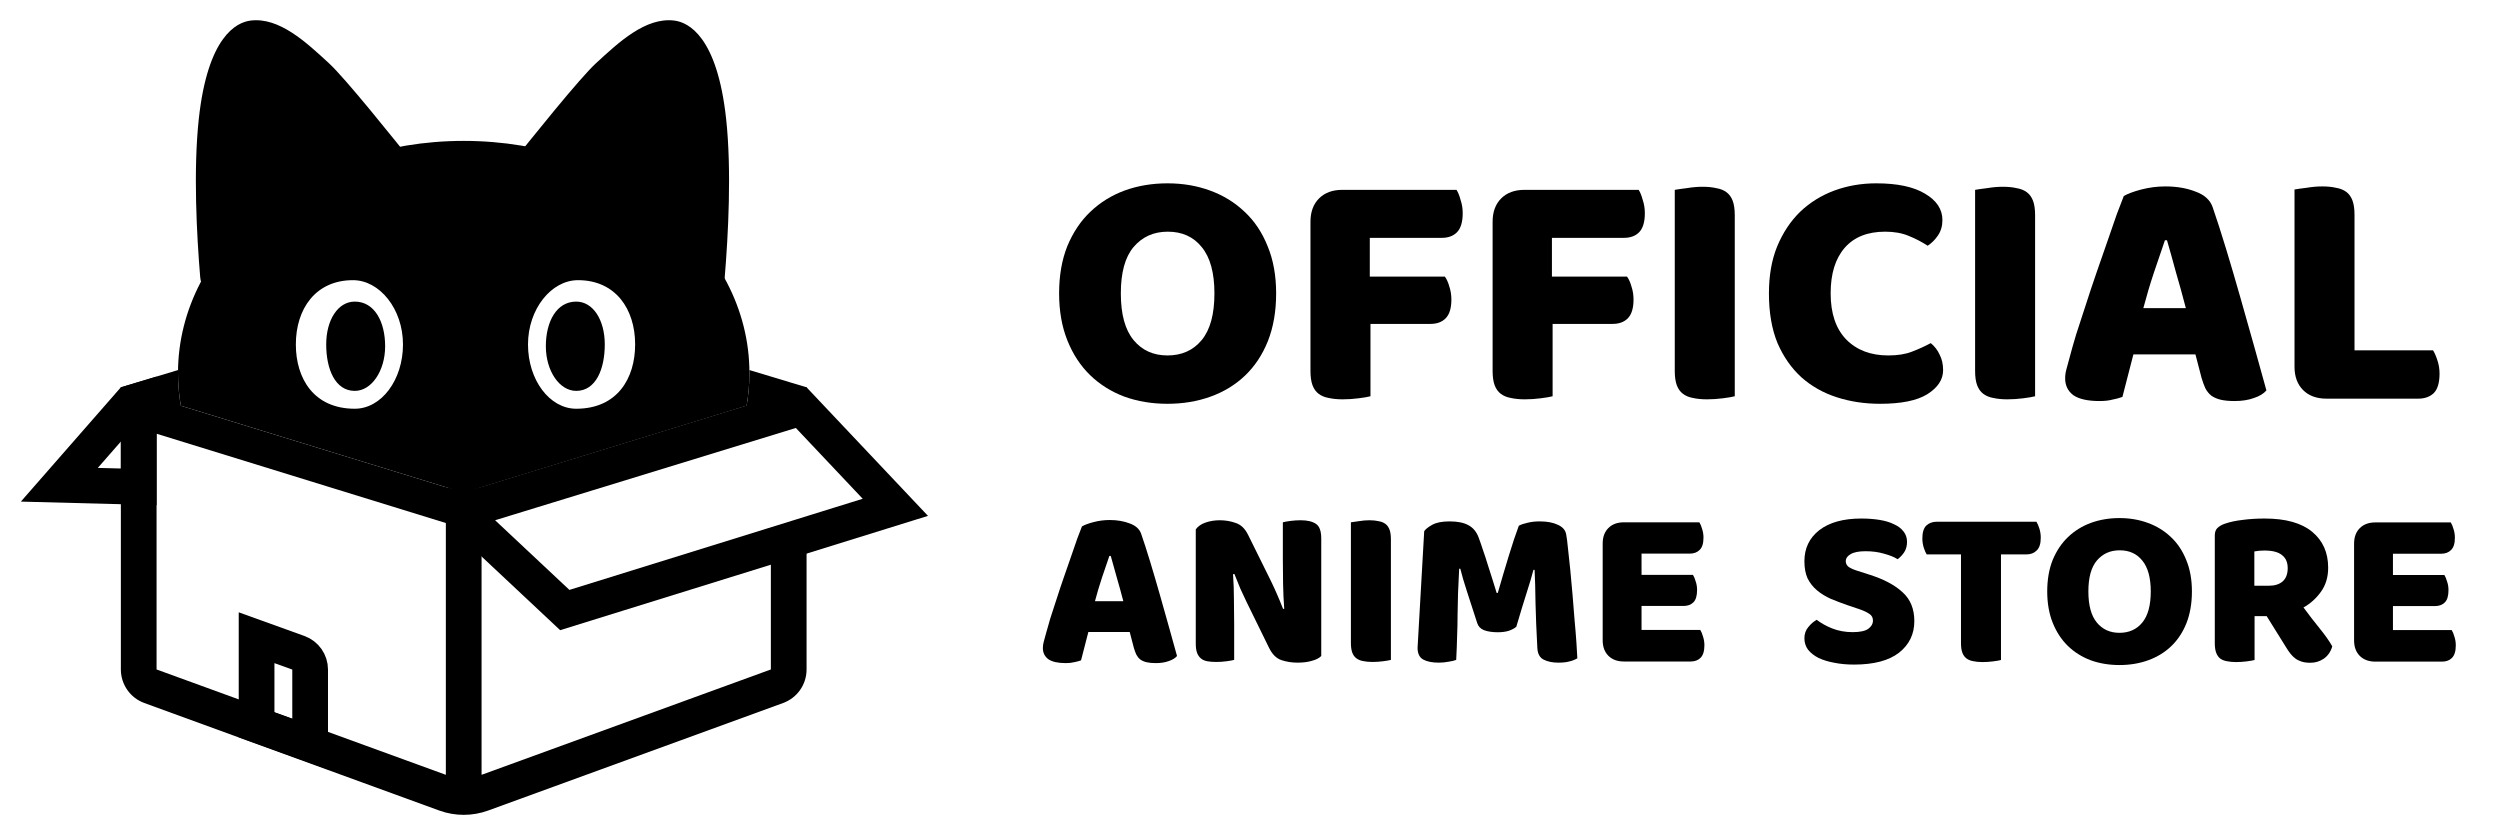
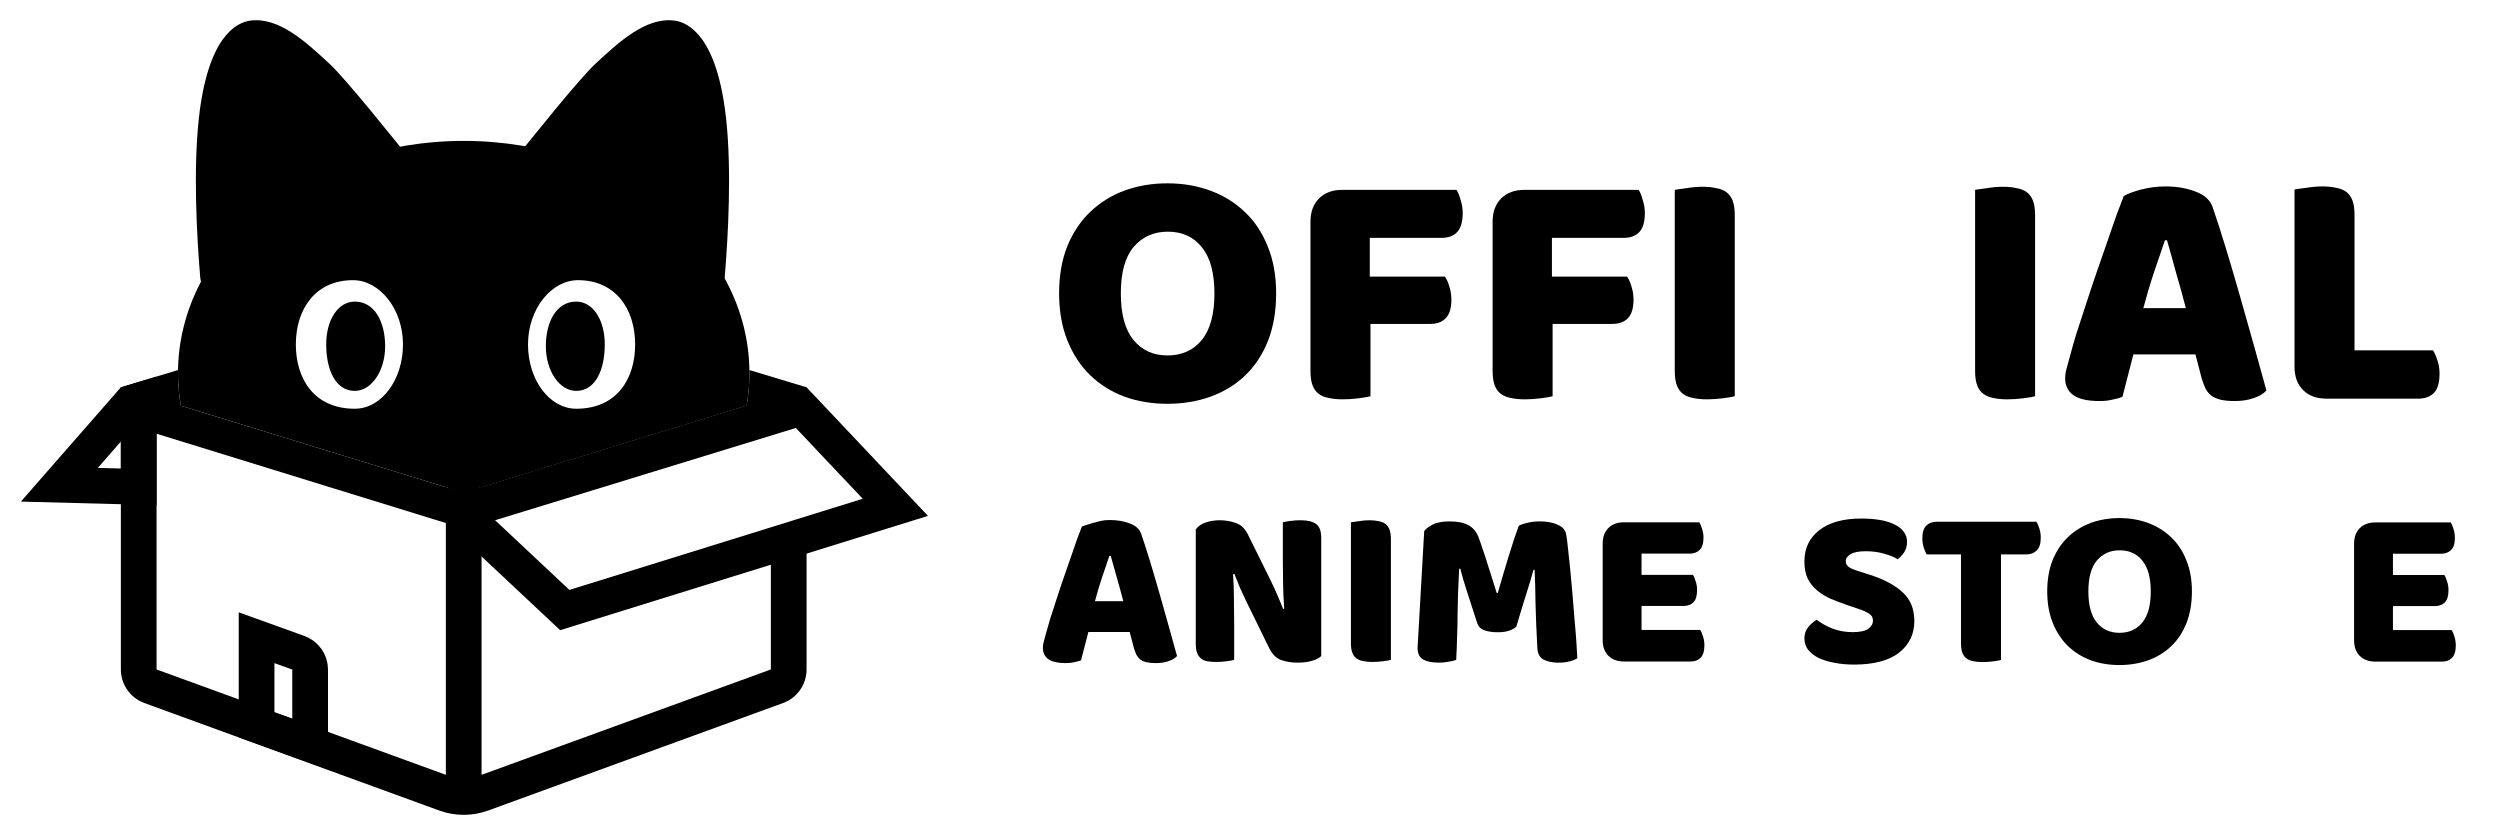
<svg xmlns="http://www.w3.org/2000/svg" width="180" height="60" viewBox="0 0 180 60" fill="none">
  <g clip-path="url(#clip0_4_146)">
    <g clip-path="url(#clip1_4_146)">
      <path d="M76.256 21.124C76.256 19.84 76.454 18.705 76.849 17.718C77.26 16.73 77.811 15.907 78.503 15.249C79.21 14.574 80.033 14.064 80.971 13.718C81.926 13.373 82.954 13.2 84.057 13.2C85.16 13.2 86.18 13.373 87.118 13.718C88.073 14.064 88.904 14.574 89.611 15.249C90.319 15.907 90.87 16.73 91.265 17.718C91.677 18.705 91.882 19.84 91.882 21.124C91.882 22.408 91.685 23.552 91.29 24.555C90.895 25.543 90.344 26.374 89.636 27.049C88.945 27.707 88.122 28.209 87.167 28.555C86.213 28.9 85.176 29.073 84.057 29.073C82.938 29.073 81.901 28.9 80.947 28.555C79.992 28.192 79.169 27.674 78.478 26.999C77.787 26.325 77.244 25.494 76.849 24.506C76.454 23.519 76.256 22.391 76.256 21.124ZM80.7 21.124C80.7 22.622 81.004 23.741 81.613 24.481C82.222 25.222 83.037 25.592 84.057 25.592C85.094 25.592 85.917 25.222 86.526 24.481C87.135 23.741 87.439 22.622 87.439 21.124C87.439 19.643 87.135 18.532 86.526 17.792C85.933 17.051 85.118 16.681 84.082 16.681C83.061 16.681 82.239 17.051 81.613 17.792C81.004 18.516 80.7 19.627 80.7 21.124Z" fill="black" />
      <path d="M104.87 13.669C104.985 13.85 105.084 14.097 105.166 14.41C105.265 14.706 105.315 15.018 105.315 15.348C105.315 15.989 105.175 16.45 104.895 16.73C104.632 16.993 104.269 17.125 103.809 17.125H98.625V19.915H104.031C104.163 20.096 104.269 20.334 104.352 20.63C104.451 20.927 104.5 21.239 104.5 21.569C104.5 22.194 104.36 22.646 104.08 22.926C103.817 23.189 103.455 23.321 102.994 23.321H98.674V28.53C98.493 28.579 98.205 28.629 97.81 28.678C97.431 28.727 97.053 28.752 96.674 28.752C96.296 28.752 95.959 28.719 95.662 28.653C95.383 28.604 95.144 28.505 94.947 28.357C94.749 28.209 94.601 28.003 94.502 27.74C94.403 27.477 94.354 27.131 94.354 26.703V15.965C94.354 15.257 94.56 14.698 94.971 14.286C95.383 13.875 95.942 13.669 96.65 13.669H104.87Z" fill="black" />
      <path d="M117.984 13.669C118.1 13.85 118.198 14.097 118.281 14.41C118.379 14.706 118.429 15.018 118.429 15.348C118.429 15.989 118.289 16.45 118.009 16.73C117.746 16.993 117.384 17.125 116.923 17.125H111.739V19.915H117.145C117.277 20.096 117.384 20.334 117.466 20.63C117.565 20.927 117.614 21.239 117.614 21.569C117.614 22.194 117.474 22.646 117.195 22.926C116.931 23.189 116.569 23.321 116.108 23.321H111.788V28.53C111.607 28.579 111.319 28.629 110.924 28.678C110.546 28.727 110.167 28.752 109.789 28.752C109.41 28.752 109.073 28.719 108.777 28.653C108.497 28.604 108.258 28.505 108.061 28.357C107.863 28.209 107.715 28.003 107.616 27.74C107.518 27.477 107.468 27.131 107.468 26.703V15.965C107.468 15.257 107.674 14.698 108.085 14.286C108.497 13.875 109.056 13.669 109.764 13.669H117.984Z" fill="black" />
      <path d="M124.903 28.53C124.722 28.579 124.434 28.629 124.039 28.678C123.66 28.727 123.282 28.752 122.903 28.752C122.525 28.752 122.187 28.719 121.891 28.653C121.611 28.604 121.373 28.505 121.175 28.357C120.978 28.209 120.829 28.003 120.731 27.74C120.632 27.477 120.583 27.131 120.583 26.703V13.669C120.764 13.636 121.052 13.595 121.447 13.546C121.842 13.48 122.22 13.447 122.582 13.447C122.961 13.447 123.29 13.48 123.57 13.546C123.866 13.595 124.113 13.694 124.31 13.842C124.508 13.99 124.656 14.196 124.755 14.459C124.853 14.722 124.903 15.068 124.903 15.496V28.53Z" fill="black" />
-       <path d="M135.732 16.681C134.465 16.681 133.494 17.067 132.819 17.841C132.144 18.614 131.807 19.709 131.807 21.124C131.807 22.556 132.177 23.659 132.918 24.432C133.675 25.206 134.687 25.592 135.954 25.592C136.629 25.592 137.197 25.502 137.657 25.321C138.135 25.14 138.587 24.934 139.015 24.704C139.295 24.934 139.509 25.214 139.657 25.543C139.822 25.856 139.904 26.226 139.904 26.654C139.904 27.328 139.525 27.904 138.768 28.382C138.028 28.843 136.892 29.073 135.362 29.073C134.259 29.073 133.222 28.917 132.251 28.604C131.28 28.291 130.433 27.814 129.709 27.172C128.985 26.514 128.409 25.691 127.981 24.704C127.569 23.7 127.363 22.506 127.363 21.124C127.363 19.84 127.561 18.713 127.956 17.742C128.367 16.755 128.919 15.924 129.61 15.249C130.318 14.574 131.14 14.064 132.078 13.718C133.017 13.373 134.02 13.2 135.09 13.2C136.604 13.2 137.773 13.447 138.595 13.941C139.435 14.434 139.854 15.068 139.854 15.841C139.854 16.269 139.747 16.64 139.534 16.952C139.32 17.265 139.073 17.512 138.793 17.693C138.365 17.413 137.904 17.174 137.411 16.977C136.933 16.779 136.374 16.681 135.732 16.681Z" fill="black" />
      <path d="M146.527 28.53C146.346 28.579 146.058 28.629 145.663 28.678C145.284 28.727 144.906 28.752 144.527 28.752C144.149 28.752 143.811 28.719 143.515 28.653C143.235 28.604 142.997 28.505 142.799 28.357C142.602 28.209 142.454 28.003 142.355 27.74C142.256 27.477 142.207 27.131 142.207 26.703V13.669C142.388 13.636 142.676 13.595 143.071 13.546C143.466 13.48 143.844 13.447 144.206 13.447C144.585 13.447 144.914 13.48 145.194 13.546C145.49 13.595 145.737 13.694 145.934 13.842C146.132 13.99 146.28 14.196 146.379 14.459C146.477 14.722 146.527 15.068 146.527 15.496V28.53Z" fill="black" />
      <path d="M152.913 14.113C153.192 13.949 153.612 13.793 154.172 13.644C154.748 13.496 155.324 13.422 155.9 13.422C156.722 13.422 157.447 13.546 158.072 13.793C158.714 14.023 159.125 14.393 159.306 14.903C159.602 15.759 159.923 16.755 160.269 17.89C160.615 19.026 160.96 20.203 161.306 21.42C161.651 22.622 161.989 23.815 162.318 25C162.647 26.168 162.935 27.205 163.182 28.11C162.984 28.341 162.688 28.522 162.293 28.653C161.898 28.801 161.429 28.875 160.886 28.875C160.491 28.875 160.154 28.843 159.874 28.777C159.611 28.711 159.389 28.612 159.207 28.48C159.043 28.349 158.903 28.176 158.788 27.962C158.689 27.748 158.599 27.501 158.516 27.221L158.072 25.518H153.604C153.472 26.012 153.341 26.522 153.209 27.049C153.077 27.575 152.946 28.085 152.814 28.579C152.583 28.662 152.337 28.727 152.073 28.777C151.826 28.843 151.522 28.875 151.16 28.875C150.321 28.875 149.695 28.736 149.284 28.456C148.889 28.16 148.691 27.756 148.691 27.246C148.691 27.016 148.724 26.785 148.79 26.555C148.856 26.325 148.93 26.053 149.012 25.74C149.127 25.296 149.284 24.745 149.481 24.086C149.695 23.428 149.926 22.721 150.173 21.963C150.419 21.19 150.683 20.4 150.962 19.594C151.242 18.787 151.506 18.03 151.752 17.323C151.999 16.598 152.221 15.957 152.419 15.397C152.633 14.838 152.797 14.41 152.913 14.113ZM155.875 17.298C155.645 17.989 155.381 18.762 155.085 19.618C154.805 20.458 154.55 21.313 154.32 22.186H157.381C157.15 21.297 156.912 20.433 156.665 19.594C156.434 18.738 156.221 17.973 156.023 17.298H155.875Z" fill="black" />
      <path d="M167.501 28.703C166.793 28.703 166.234 28.497 165.822 28.085C165.411 27.674 165.205 27.114 165.205 26.407V13.644C165.386 13.611 165.674 13.57 166.069 13.521C166.464 13.455 166.842 13.422 167.205 13.422C167.583 13.422 167.912 13.455 168.192 13.521C168.488 13.57 168.735 13.669 168.933 13.817C169.13 13.965 169.278 14.171 169.377 14.434C169.476 14.698 169.525 15.043 169.525 15.471V25.222H175.178C175.293 25.403 175.4 25.65 175.499 25.962C175.598 26.259 175.647 26.571 175.647 26.901C175.647 27.559 175.507 28.028 175.227 28.308C174.948 28.571 174.577 28.703 174.117 28.703H167.501Z" fill="black" />
-       <path d="M77.9 37.902C78.087 37.792 78.366 37.688 78.739 37.59C79.123 37.491 79.507 37.441 79.891 37.441C80.44 37.441 80.923 37.524 81.34 37.688C81.767 37.842 82.042 38.089 82.162 38.429C82.36 38.999 82.574 39.663 82.804 40.42C83.035 41.177 83.265 41.962 83.496 42.773C83.726 43.574 83.951 44.37 84.17 45.16C84.39 45.939 84.582 46.63 84.746 47.233C84.615 47.387 84.417 47.508 84.154 47.596C83.891 47.694 83.578 47.744 83.216 47.744C82.953 47.744 82.728 47.722 82.541 47.678C82.365 47.634 82.217 47.568 82.097 47.48C81.987 47.392 81.894 47.277 81.817 47.135C81.751 46.992 81.691 46.828 81.636 46.641L81.34 45.505H78.361C78.273 45.835 78.185 46.175 78.098 46.526C78.01 46.877 77.922 47.217 77.834 47.546C77.681 47.601 77.516 47.645 77.341 47.678C77.176 47.722 76.973 47.744 76.732 47.744C76.172 47.744 75.755 47.65 75.481 47.464C75.218 47.266 75.086 46.998 75.086 46.657C75.086 46.504 75.108 46.35 75.152 46.197C75.196 46.043 75.245 45.862 75.3 45.654C75.377 45.357 75.481 44.99 75.613 44.551C75.755 44.112 75.909 43.64 76.073 43.136C76.238 42.62 76.413 42.093 76.6 41.556C76.787 41.018 76.962 40.513 77.127 40.042C77.291 39.559 77.439 39.131 77.571 38.758C77.714 38.385 77.823 38.1 77.9 37.902ZM79.875 40.025C79.721 40.486 79.546 41.002 79.348 41.572C79.162 42.132 78.992 42.702 78.838 43.284H80.879C80.725 42.691 80.566 42.115 80.402 41.556C80.248 40.985 80.105 40.475 79.974 40.025H79.875Z" fill="black" />
+       <path d="M77.9 37.902C79.123 37.491 79.507 37.441 79.891 37.441C80.44 37.441 80.923 37.524 81.34 37.688C81.767 37.842 82.042 38.089 82.162 38.429C82.36 38.999 82.574 39.663 82.804 40.42C83.035 41.177 83.265 41.962 83.496 42.773C83.726 43.574 83.951 44.37 84.17 45.16C84.39 45.939 84.582 46.63 84.746 47.233C84.615 47.387 84.417 47.508 84.154 47.596C83.891 47.694 83.578 47.744 83.216 47.744C82.953 47.744 82.728 47.722 82.541 47.678C82.365 47.634 82.217 47.568 82.097 47.48C81.987 47.392 81.894 47.277 81.817 47.135C81.751 46.992 81.691 46.828 81.636 46.641L81.34 45.505H78.361C78.273 45.835 78.185 46.175 78.098 46.526C78.01 46.877 77.922 47.217 77.834 47.546C77.681 47.601 77.516 47.645 77.341 47.678C77.176 47.722 76.973 47.744 76.732 47.744C76.172 47.744 75.755 47.65 75.481 47.464C75.218 47.266 75.086 46.998 75.086 46.657C75.086 46.504 75.108 46.35 75.152 46.197C75.196 46.043 75.245 45.862 75.3 45.654C75.377 45.357 75.481 44.99 75.613 44.551C75.755 44.112 75.909 43.64 76.073 43.136C76.238 42.62 76.413 42.093 76.6 41.556C76.787 41.018 76.962 40.513 77.127 40.042C77.291 39.559 77.439 39.131 77.571 38.758C77.714 38.385 77.823 38.1 77.9 37.902ZM79.875 40.025C79.721 40.486 79.546 41.002 79.348 41.572C79.162 42.132 78.992 42.702 78.838 43.284H80.879C80.725 42.691 80.566 42.115 80.402 41.556C80.248 40.985 80.105 40.475 79.974 40.025H79.875Z" fill="black" />
      <path d="M95.13 47.233C94.976 47.387 94.751 47.502 94.455 47.579C94.17 47.667 93.824 47.711 93.418 47.711C93.013 47.711 92.629 47.65 92.266 47.53C91.904 47.409 91.608 47.118 91.378 46.657L89.749 43.333C89.584 42.993 89.436 42.675 89.304 42.379C89.172 42.071 89.03 41.72 88.876 41.325L88.778 41.342C88.821 41.934 88.843 42.538 88.843 43.152C88.854 43.766 88.86 44.37 88.86 44.962V47.513C88.739 47.546 88.553 47.579 88.3 47.612C88.059 47.645 87.817 47.661 87.576 47.661C87.335 47.661 87.121 47.645 86.934 47.612C86.748 47.579 86.594 47.513 86.474 47.414C86.353 47.316 86.26 47.184 86.194 47.02C86.128 46.844 86.095 46.619 86.095 46.345V38.116C86.249 37.897 86.484 37.732 86.803 37.622C87.121 37.513 87.461 37.458 87.823 37.458C88.229 37.458 88.613 37.524 88.975 37.655C89.348 37.776 89.644 38.061 89.864 38.511L91.509 41.836C91.674 42.176 91.822 42.499 91.954 42.806C92.085 43.103 92.228 43.448 92.382 43.843L92.464 43.827C92.42 43.234 92.393 42.642 92.382 42.049C92.371 41.457 92.365 40.864 92.365 40.272V37.606C92.486 37.573 92.667 37.54 92.908 37.507C93.161 37.474 93.407 37.458 93.649 37.458C94.132 37.458 94.499 37.546 94.751 37.721C95.004 37.886 95.13 38.237 95.13 38.774V47.233Z" fill="black" />
      <path d="M100.145 47.513C100.024 47.546 99.832 47.579 99.569 47.612C99.316 47.645 99.064 47.661 98.812 47.661C98.559 47.661 98.334 47.639 98.137 47.596C97.95 47.563 97.791 47.497 97.66 47.398C97.528 47.299 97.429 47.162 97.363 46.987C97.298 46.811 97.265 46.581 97.265 46.295V37.606C97.385 37.584 97.577 37.557 97.841 37.524C98.104 37.48 98.356 37.458 98.598 37.458C98.85 37.458 99.069 37.48 99.256 37.524C99.453 37.557 99.618 37.622 99.75 37.721C99.881 37.82 99.98 37.957 100.046 38.133C100.112 38.308 100.145 38.538 100.145 38.824V47.513Z" fill="black" />
      <path d="M109.174 45.127C109.032 45.248 108.845 45.346 108.615 45.423C108.395 45.489 108.138 45.522 107.841 45.522C107.446 45.522 107.117 45.472 106.854 45.374C106.602 45.275 106.437 45.105 106.36 44.864C106.053 43.898 105.801 43.119 105.603 42.527C105.406 41.923 105.252 41.397 105.142 40.947H105.06C105.027 41.594 105 42.187 104.978 42.724C104.967 43.251 104.956 43.766 104.945 44.271C104.945 44.776 104.934 45.286 104.912 45.802C104.901 46.317 104.879 46.888 104.846 47.513C104.704 47.568 104.517 47.612 104.287 47.645C104.056 47.689 103.826 47.711 103.595 47.711C103.113 47.711 102.734 47.634 102.46 47.48C102.197 47.327 102.065 47.047 102.065 46.641L102.542 38.248C102.63 38.105 102.822 37.952 103.118 37.787C103.414 37.622 103.831 37.54 104.369 37.54C104.95 37.54 105.406 37.633 105.735 37.82C106.064 37.995 106.305 38.286 106.459 38.692C106.558 38.956 106.662 39.257 106.772 39.597C106.892 39.937 107.008 40.288 107.117 40.651C107.238 41.013 107.353 41.375 107.463 41.737C107.573 42.088 107.671 42.406 107.759 42.691H107.841C108.105 41.77 108.368 40.881 108.631 40.025C108.895 39.158 109.136 38.434 109.355 37.853C109.52 37.765 109.729 37.694 109.981 37.639C110.244 37.573 110.535 37.54 110.853 37.54C111.391 37.54 111.83 37.622 112.17 37.787C112.51 37.941 112.707 38.166 112.762 38.462C112.806 38.681 112.85 39.021 112.894 39.482C112.949 39.932 113.003 40.442 113.058 41.013C113.113 41.583 113.168 42.187 113.223 42.823C113.278 43.459 113.327 44.074 113.371 44.666C113.426 45.248 113.47 45.785 113.503 46.279C113.536 46.762 113.558 47.135 113.569 47.398C113.382 47.508 113.185 47.584 112.976 47.628C112.779 47.683 112.521 47.711 112.203 47.711C111.786 47.711 111.435 47.639 111.149 47.497C110.864 47.354 110.71 47.074 110.689 46.657C110.623 45.462 110.579 44.386 110.557 43.432C110.546 42.477 110.524 41.676 110.491 41.029H110.409C110.299 41.457 110.14 41.995 109.931 42.642C109.723 43.289 109.471 44.117 109.174 45.127Z" fill="black" />
      <path d="M115.393 39.136C115.393 38.665 115.53 38.292 115.805 38.017C116.079 37.743 116.452 37.606 116.924 37.606H122.355C122.431 37.727 122.497 37.886 122.552 38.083C122.618 38.281 122.651 38.489 122.651 38.709C122.651 39.126 122.558 39.422 122.371 39.597C122.195 39.773 121.96 39.861 121.663 39.861H118.191V41.391H121.894C121.971 41.512 122.036 41.671 122.091 41.868C122.157 42.055 122.19 42.258 122.19 42.477C122.19 42.894 122.102 43.19 121.927 43.366C121.751 43.541 121.515 43.629 121.219 43.629H118.191V45.357H122.42C122.497 45.478 122.563 45.637 122.618 45.835C122.684 46.032 122.717 46.24 122.717 46.46C122.717 46.877 122.623 47.179 122.437 47.365C122.261 47.541 122.025 47.628 121.729 47.628H116.924C116.452 47.628 116.079 47.491 115.805 47.217C115.53 46.943 115.393 46.57 115.393 46.098V39.136Z" fill="black" />
      <path d="M133.159 43.621C132.676 43.456 132.237 43.292 131.842 43.127C131.447 42.952 131.107 42.743 130.822 42.502C130.536 42.261 130.311 41.975 130.147 41.646C129.993 41.306 129.917 40.895 129.917 40.412C129.917 39.479 130.273 38.733 130.986 38.174C131.71 37.614 132.72 37.334 134.014 37.334C134.486 37.334 134.925 37.367 135.331 37.433C135.737 37.499 136.082 37.603 136.368 37.746C136.664 37.877 136.894 38.053 137.059 38.273C137.223 38.481 137.306 38.728 137.306 39.013C137.306 39.298 137.24 39.545 137.108 39.754C136.977 39.951 136.818 40.121 136.631 40.264C136.39 40.11 136.066 39.978 135.66 39.869C135.254 39.748 134.81 39.688 134.327 39.688C133.833 39.688 133.471 39.759 133.241 39.902C133.01 40.033 132.895 40.203 132.895 40.412C132.895 40.577 132.967 40.714 133.109 40.823C133.252 40.922 133.466 41.015 133.751 41.103L134.623 41.383C135.655 41.712 136.445 42.134 136.993 42.65C137.553 43.155 137.832 43.846 137.832 44.724C137.832 45.656 137.465 46.413 136.73 46.995C135.995 47.565 134.914 47.85 133.488 47.85C132.983 47.85 132.511 47.807 132.072 47.719C131.645 47.642 131.266 47.527 130.937 47.373C130.619 47.209 130.366 47.011 130.18 46.781C130.004 46.539 129.917 46.265 129.917 45.958C129.917 45.64 130.01 45.371 130.196 45.152C130.383 44.921 130.586 44.746 130.805 44.625C131.112 44.866 131.485 45.075 131.924 45.25C132.374 45.426 132.862 45.514 133.389 45.514C133.927 45.514 134.305 45.431 134.525 45.267C134.744 45.102 134.854 44.91 134.854 44.691C134.854 44.471 134.766 44.307 134.59 44.197C134.415 44.076 134.168 43.961 133.85 43.852L133.159 43.621Z" fill="black" />
      <path d="M138.722 39.918C138.646 39.797 138.574 39.633 138.509 39.425C138.443 39.216 138.41 38.997 138.41 38.766C138.41 38.338 138.503 38.031 138.69 37.845C138.887 37.658 139.139 37.565 139.447 37.565H146.622C146.699 37.685 146.77 37.85 146.836 38.059C146.902 38.267 146.935 38.486 146.935 38.717C146.935 39.145 146.836 39.452 146.638 39.638C146.452 39.825 146.205 39.918 145.898 39.918H144.071V47.521C143.95 47.554 143.758 47.587 143.495 47.62C143.243 47.653 142.99 47.669 142.738 47.669C142.486 47.669 142.261 47.648 142.063 47.604C141.877 47.571 141.718 47.505 141.586 47.406C141.454 47.307 141.356 47.17 141.29 46.995C141.224 46.819 141.191 46.589 141.191 46.304V39.918H138.722Z" fill="black" />
      <path d="M147.4 42.584C147.4 41.728 147.532 40.971 147.795 40.313C148.07 39.655 148.437 39.106 148.898 38.667C149.37 38.218 149.918 37.877 150.544 37.647C151.18 37.417 151.866 37.301 152.601 37.301C153.336 37.301 154.016 37.417 154.641 37.647C155.278 37.877 155.832 38.218 156.304 38.667C156.775 39.106 157.143 39.655 157.406 40.313C157.681 40.971 157.818 41.728 157.818 42.584C157.818 43.44 157.686 44.203 157.423 44.872C157.159 45.53 156.792 46.084 156.32 46.534C155.859 46.973 155.311 47.307 154.674 47.538C154.038 47.768 153.347 47.883 152.601 47.883C151.855 47.883 151.163 47.768 150.527 47.538C149.891 47.297 149.342 46.951 148.881 46.501C148.421 46.051 148.059 45.497 147.795 44.839C147.532 44.181 147.4 43.429 147.4 42.584ZM150.363 42.584C150.363 43.583 150.566 44.329 150.971 44.822C151.377 45.316 151.921 45.563 152.601 45.563C153.292 45.563 153.841 45.316 154.246 44.822C154.652 44.329 154.855 43.583 154.855 42.584C154.855 41.597 154.652 40.856 154.246 40.362C153.851 39.869 153.308 39.622 152.617 39.622C151.937 39.622 151.388 39.869 150.971 40.362C150.566 40.845 150.363 41.586 150.363 42.584Z" fill="black" />
-       <path d="M162.329 44.362V47.521C162.208 47.554 162.016 47.587 161.753 47.62C161.501 47.653 161.248 47.669 160.996 47.669C160.744 47.669 160.519 47.648 160.321 47.604C160.135 47.571 159.976 47.505 159.844 47.406C159.723 47.307 159.63 47.17 159.564 46.995C159.498 46.819 159.465 46.589 159.465 46.304V38.552C159.465 38.322 159.526 38.146 159.646 38.026C159.778 37.894 159.954 37.79 160.173 37.713C160.546 37.581 160.979 37.488 161.473 37.433C161.967 37.367 162.494 37.334 163.053 37.334C164.567 37.334 165.708 37.653 166.476 38.289C167.244 38.925 167.628 39.786 167.628 40.873C167.628 41.553 167.453 42.134 167.102 42.617C166.75 43.1 166.334 43.473 165.851 43.736C166.246 44.274 166.635 44.779 167.019 45.25C167.403 45.722 167.705 46.15 167.924 46.534C167.815 46.918 167.612 47.214 167.315 47.423C167.03 47.62 166.707 47.719 166.345 47.719C166.103 47.719 165.895 47.691 165.719 47.637C165.544 47.582 165.39 47.505 165.258 47.406C165.127 47.307 165.006 47.187 164.896 47.044C164.787 46.901 164.682 46.748 164.584 46.583L163.201 44.362H162.329ZM163.366 42.173C163.783 42.173 164.112 42.069 164.353 41.86C164.595 41.641 164.715 41.322 164.715 40.906C164.715 40.489 164.578 40.176 164.304 39.968C164.041 39.748 163.618 39.638 163.037 39.638C162.872 39.638 162.74 39.644 162.642 39.655C162.543 39.666 162.433 39.682 162.313 39.704V42.173H163.366Z" fill="black" />
      <path d="M169.494 39.145C169.494 38.673 169.631 38.3 169.905 38.026C170.18 37.751 170.553 37.614 171.025 37.614H176.455C176.532 37.735 176.598 37.894 176.653 38.092C176.719 38.289 176.752 38.497 176.752 38.717C176.752 39.134 176.658 39.43 176.472 39.605C176.296 39.781 176.06 39.869 175.764 39.869H172.292V41.399H175.995C176.071 41.52 176.137 41.679 176.192 41.877C176.258 42.063 176.291 42.266 176.291 42.486C176.291 42.902 176.203 43.199 176.027 43.374C175.852 43.55 175.616 43.638 175.32 43.638H172.292V45.365H176.521C176.598 45.486 176.664 45.645 176.719 45.843C176.785 46.04 176.817 46.249 176.817 46.468C176.817 46.885 176.724 47.187 176.538 47.373C176.362 47.549 176.126 47.637 175.83 47.637H171.025C170.553 47.637 170.18 47.499 169.905 47.225C169.631 46.951 169.494 46.578 169.494 46.106V39.145Z" fill="black" />
      <path d="M12.816 26.858C12.816 28.62 13.152 30.319 13.775 31.915L8.702 30.329V27.886L12.819 26.643C12.818 26.715 12.816 26.786 12.816 26.858ZM58.073 27.886V30.329L52.998 31.915C53.621 30.319 53.959 28.621 53.959 26.858C53.959 26.786 53.956 26.715 53.955 26.643L58.073 27.886Z" fill="black" />
      <path d="M18.042 1.481C20.099 1.225 22.028 3.025 23.699 4.567C24.845 5.625 28.224 9.821 30.237 12.358C30.37 12.525 30.468 12.706 30.54 12.892C24.152 13.689 18.884 17.127 16.604 21.737C15.536 21.852 14.51 21.096 14.413 19.937C14.166 16.972 13.909 12.278 14.314 8.554C14.957 2.639 17.014 1.61 18.042 1.481ZM42.896 4.567C44.567 3.025 46.496 1.224 48.553 1.481C49.581 1.61 51.638 2.639 52.281 8.554C52.686 12.278 52.428 16.972 52.182 19.937C52.091 21.03 51.173 21.761 50.174 21.746C47.876 17.09 42.532 13.627 36.063 12.87C36.134 12.692 36.23 12.519 36.358 12.358C38.371 9.821 41.75 5.625 42.896 4.567Z" fill="black" />
      <path d="M58.073 30.458H55.502V31.229L34.673 37.658V55.787L55.502 48.201V39.458H58.073V48.201C58.073 49.282 57.398 50.247 56.382 50.617L35.149 58.358C34.011 58.773 32.763 58.773 31.625 58.358L10.392 50.617C9.377 50.247 8.702 49.281 8.702 48.201V27.887L31.877 35.008C32.861 35.31 33.914 35.31 34.898 35.008L58.073 27.887V30.458ZM11.273 48.201L32.101 55.787V37.658L11.273 31.229V48.201Z" fill="black" />
      <path d="M33.387 36.807V37.1L40.664 43.923L64.465 36.527L57.687 29.35L33.387 36.807Z" stroke="black" stroke-width="2.571" />
      <path d="M9.987 35.052L4.272 34.902L9.426 29.011L9.987 28.842L9.987 35.052Z" stroke="black" stroke-width="2.571" />
      <path d="M33.387 10.144C44.748 10.144 53.958 17.627 53.959 26.858C53.959 27.657 53.888 28.444 53.754 29.213L33.387 35.472L13.02 29.213C12.886 28.444 12.816 27.657 12.816 26.858C12.816 17.627 22.026 10.144 33.387 10.144ZM25.416 20.172C22.716 20.172 21.301 22.245 21.301 24.801C21.301 27.244 22.588 29.429 25.544 29.429C27.461 29.429 29.015 27.357 29.015 24.801C29.015 22.245 27.333 20.172 25.416 20.172ZM41.616 20.172C39.699 20.172 38.016 22.245 38.016 24.801C38.016 27.357 39.57 29.428 41.487 29.429C44.444 29.429 45.73 27.244 45.73 24.801C45.73 22.245 44.315 20.172 41.616 20.172ZM25.544 21.715C26.958 21.715 27.73 23.154 27.73 24.929C27.73 26.704 26.751 28.144 25.544 28.144C24.13 28.143 23.487 26.576 23.487 24.801C23.487 23.026 24.337 21.715 25.544 21.715ZM41.487 21.715C42.694 21.715 43.544 23.026 43.544 24.801C43.544 26.576 42.901 28.143 41.487 28.144C40.28 28.143 39.301 26.704 39.301 24.929C39.301 23.154 40.073 21.715 41.487 21.715Z" fill="black" />
      <path d="M21.48 46.999C21.99 47.182 22.33 47.666 22.33 48.208V53.571L18.474 52.182V45.916L21.48 46.999Z" stroke="black" stroke-width="2.571" />
    </g>
  </g>
  <defs>
    <clipPath id="clip0_4_146">
      <rect width="180" height="60" fill="white" />
    </clipPath>
    <clipPath id="clip1_4_146">
      <rect width="180" height="66.857" fill="white" transform="translate(0 -3)" />
    </clipPath>
  </defs>
</svg>